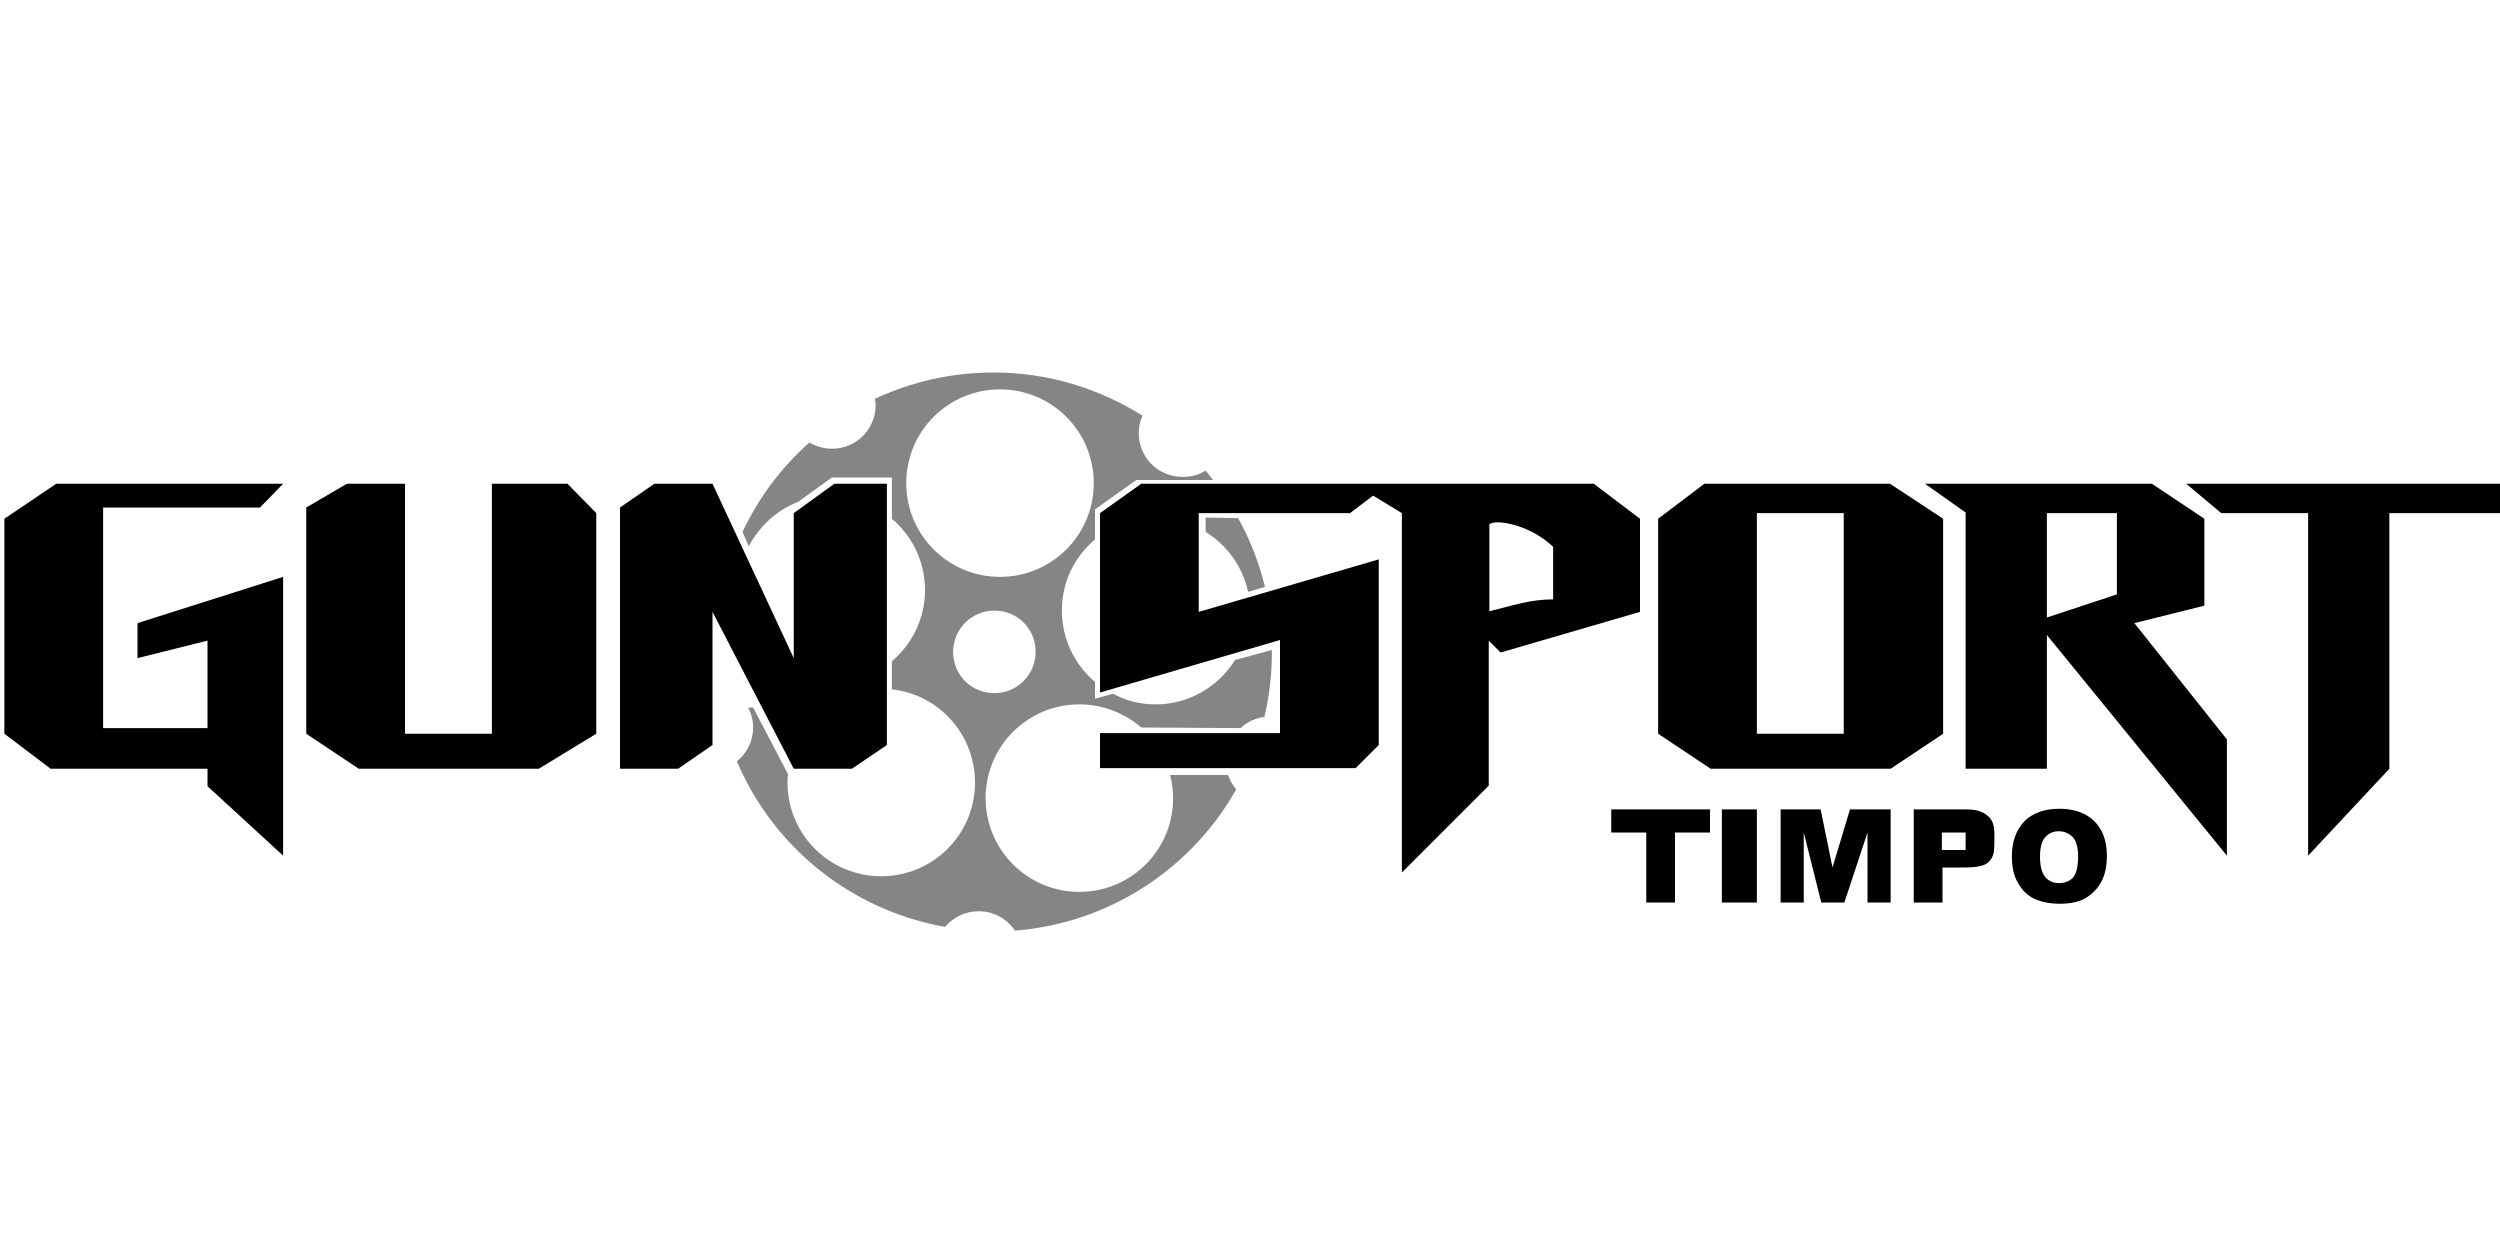
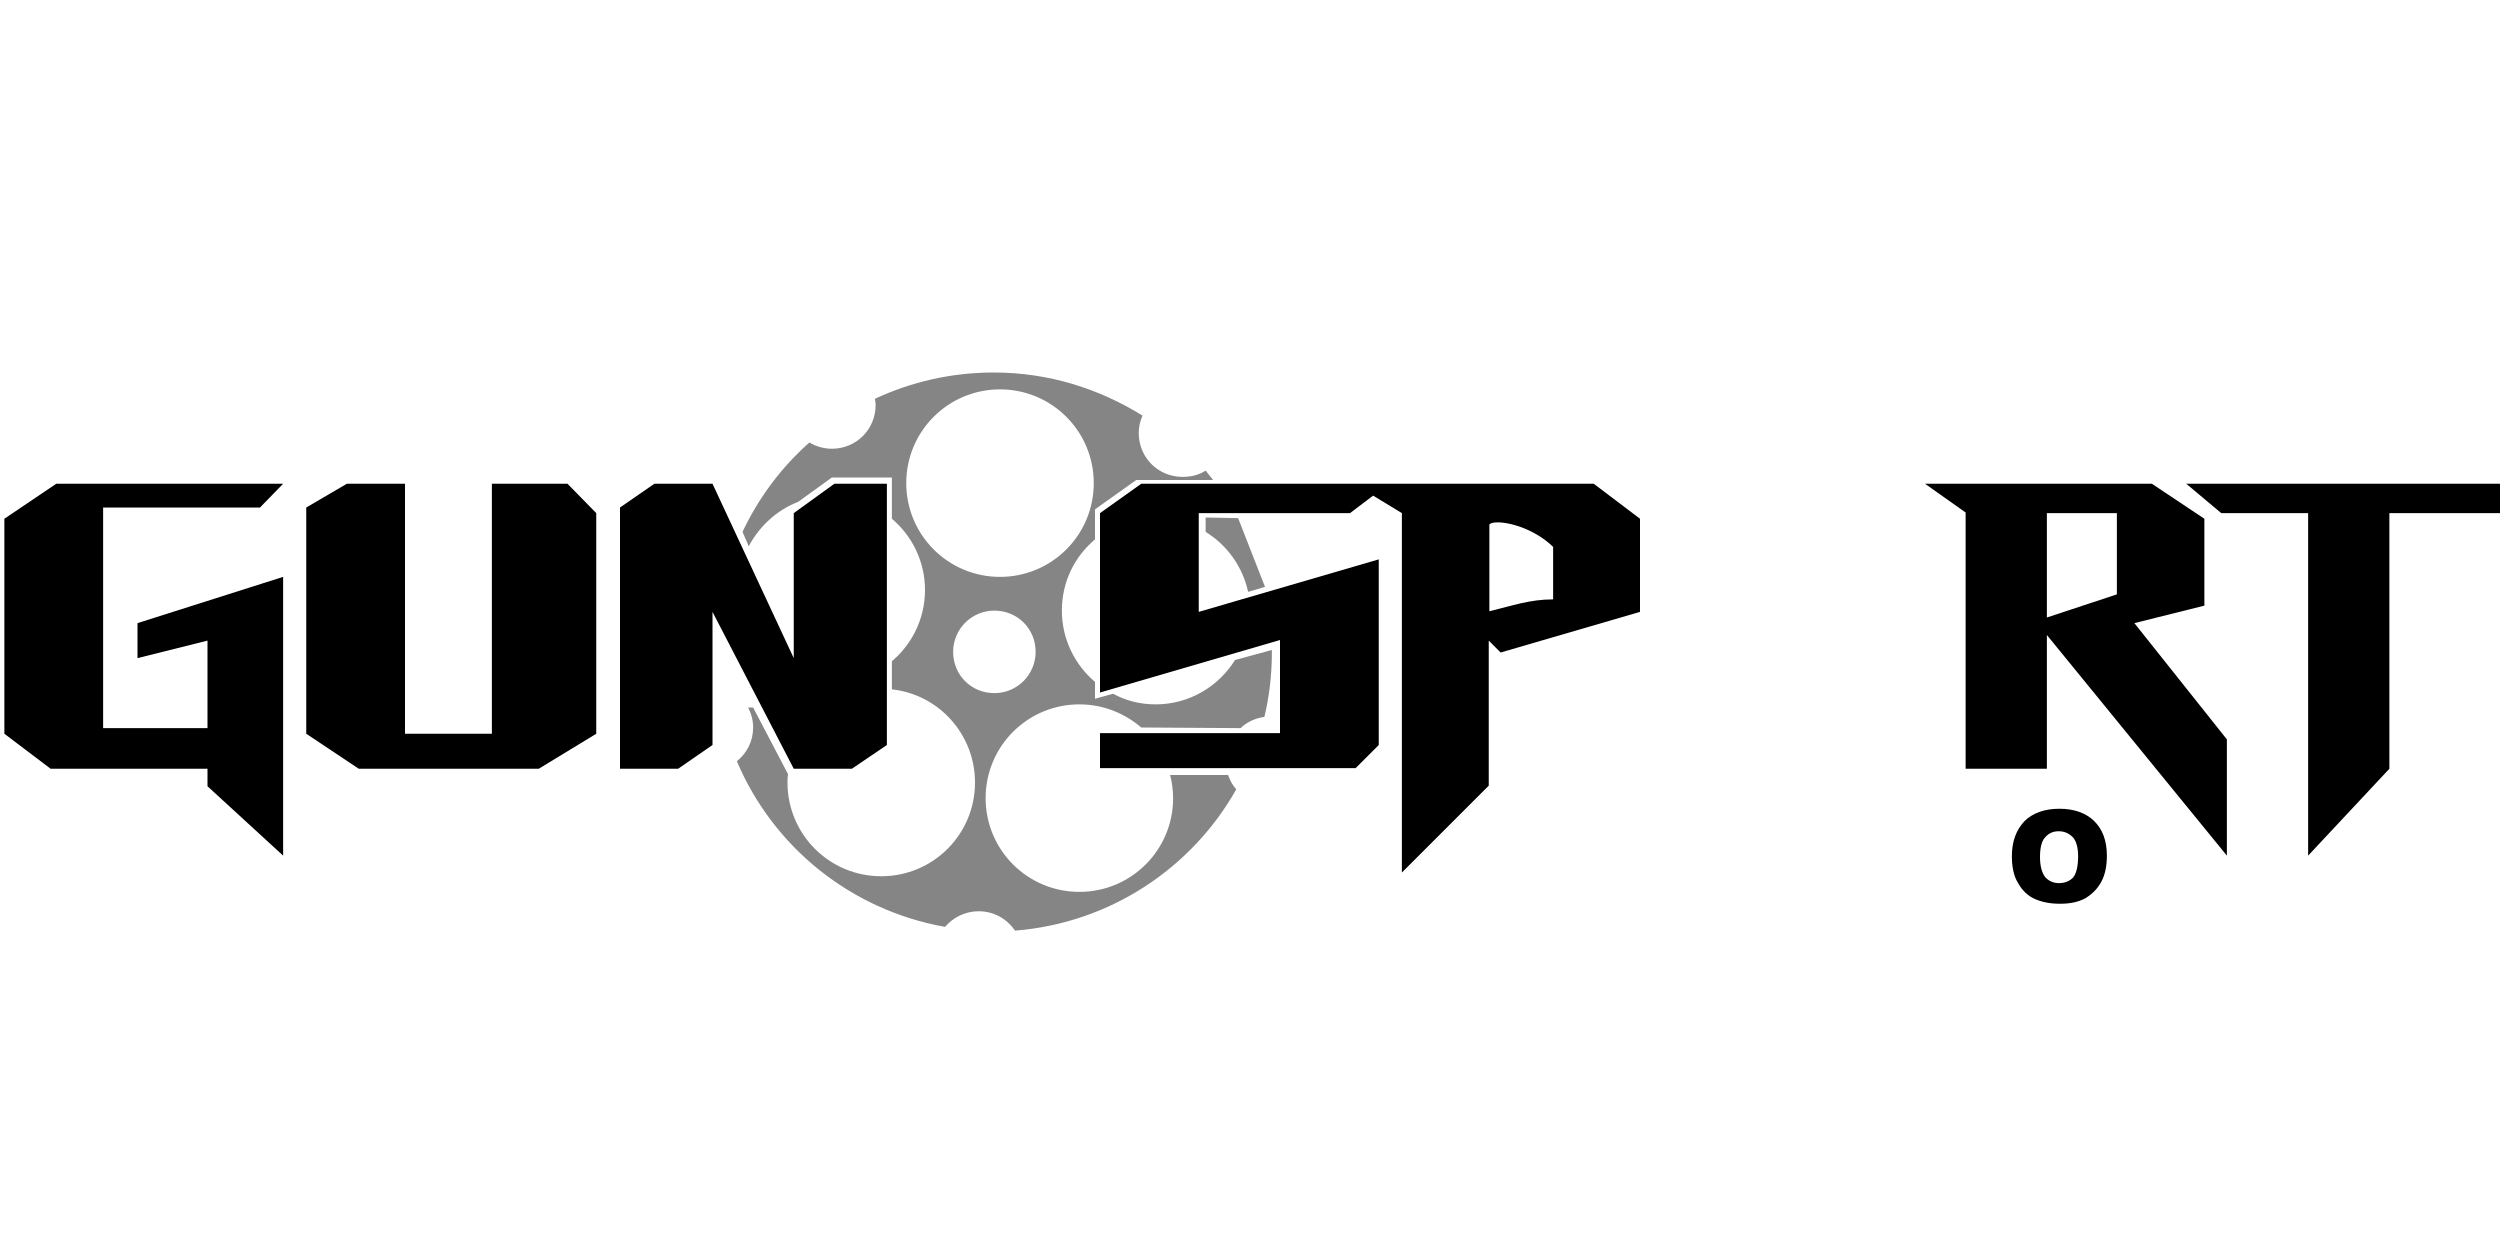
<svg xmlns="http://www.w3.org/2000/svg" version="1.1" id="Layer_1" x="0px" y="0px" viewBox="0 0 400 200" style="enable-background:new 0 0 400 200;" xml:space="preserve">
  <style type="text/css">
	.st0{fill:#858585;}
	.st1{fill-rule:evenodd;clip-rule:evenodd;}
</style>
  <g id="Vrstva_x0020_1">
    <g id="_1197411088">
      <g>
        <path class="st0" d="M187.2,123.9c0.3,1.2,0.5,2.5,0.5,3.8c0,8.3-6.7,15-15,15c-8.3,0-15-6.7-15-15s6.7-15,15-15     c3.8,0,7.2,1.4,9.9,3.7l15.9,0.1c1-1,2.4-1.6,3.8-1.8c0.8-3.3,1.2-6.8,1.2-10.4c0-0.1,0-0.2,0-0.3l-5.9,1.6     c-2.6,4.2-7.3,7.1-12.7,7.1c-2.5,0-4.8-0.6-6.8-1.7l-2.9,0.8v-2.7c-3.2-2.7-5.3-6.8-5.3-11.4s2-8.6,5.3-11.4v-4.8l6.6-4.7h12.3     c-0.4-0.5-0.8-1-1.2-1.5c-1.1,0.7-2.3,1-3.7,1c-3.9,0-7-3.1-7-7c0-1,0.2-1.9,0.6-2.8c-6.9-4.3-15-6.9-23.8-6.9     c-6.8,0-13.2,1.5-19,4.2c0,0.3,0.1,0.6,0.1,1c0,3.9-3.1,7-7,7c-1.3,0-2.6-0.4-3.6-1c-4.5,4-8.1,8.8-10.7,14.3l1,2.3     c1.7-3.2,4.5-5.8,7.9-7.1l5.4-3.9h9.6V83c3.2,2.7,5.3,6.8,5.3,11.4c0,4.6-2.1,8.7-5.3,11.4v4.5c7.5,0.8,13.3,7.2,13.3,14.9     c0,8.3-6.7,15-15,15c-8.3,0-15-6.7-15-15c0-0.4,0-0.9,0.1-1.3l-5.6-10.7h-0.8c0.5,1,0.8,2,0.8,3.2c0,2.2-1,4.1-2.6,5.4     c5.8,13.7,18.2,23.8,33.3,26.5c1.3-1.5,3.2-2.5,5.4-2.5c2.4,0,4.5,1.2,5.8,3.1c15.2-1.2,28.3-10,35.4-22.6     c-0.6-0.7-1-1.4-1.3-2.3H187.2z M145,77.3c0-8.3,6.7-15,15-15c8.3,0,15,6.7,15,15s-6.7,15-15,15C151.7,92.3,145,85.6,145,77.3z      M152.5,104.3c0-3.6,2.9-6.6,6.6-6.6s6.6,2.9,6.6,6.6c0,3.6-2.9,6.6-6.6,6.6S152.5,108,152.5,104.3z" />
-         <path class="st0" d="M198.1,82.9l-5.2-0.1l0,2.3c3.4,2.1,5.9,5.5,6.8,9.6l2.7-0.8C201.4,89.9,200,86.3,198.1,82.9z" />
+         <path class="st0" d="M198.1,82.9l-5.2-0.1l0,2.3c3.4,2.1,5.9,5.5,6.8,9.6l2.7-0.8z" />
      </g>
      <polygon id="G" class="st1" points="22,105.3 22,99.7 45.3,92.3 45.3,136.9 33.2,125.8 33.2,123 8.1,123 0.7,117.4 0.7,83 9,77.4     45.3,77.4 41.6,81.2 16.5,81.2 16.5,116.5 33.2,116.5 33.2,102.5   " />
      <polygon id="U" class="st1" points="64.8,77.4 55.5,77.4 49,81.2 49,117.4 57.4,123 86.2,123 95.4,117.4 95.4,82.1 90.8,77.4     78.7,77.4 78.7,117.4 64.8,117.4   " />
      <polygon id="N" class="st1" points="99.2,123 99.2,81.2 104.7,77.4 114,77.4 127,105.3 127,82.1 133.5,77.4 141.9,77.4     141.9,119.2 136.3,123 127,123 114,97.9 114,119.2 108.5,123   " />
      <path id="SP" class="st1" d="M182.6,77.4H255l7.4,5.6v14.9l-22.3,6.5l-1.9-1.9v23.2l-13.9,13.9V82.1l-4.6-2.8l-3.7,2.8h-24.2v15.8    l28.8-8.4v29.7l-3.7,3.7h-40.9v-5.6h28.8v-14.9l-28.8,8.4V82.1L182.6,77.4z M238.3,83.9c0,4.6,0,9.3,0,13.9    c3.7-0.9,6.5-1.9,10.2-1.9c0-2.8,0-4.6,0-8.4C244.8,83.9,239.2,83,238.3,83.9z" />
-       <path class="st1" d="M302.4,77.4h-29.7l-7.4,5.6v34.4l8.4,5.6h28.8l8.4-5.6V83L302.4,77.4z M295,117.4h-13.9V82.1H295V117.4z" />
      <path class="st1" d="M341.5,99.7l11.2-2.8V83l-8.4-5.6H308l6.5,4.6V123h13v-21.4l28.8,35.3v-18.6L341.5,99.7z M338.7,95.1    l-11.2,3.7V82.1h11.2V95.1z" />
      <polygon id="T" class="st1" points="349.8,77.4 400,77.4 400,82.1 382.3,82.1 382.3,123 369.3,136.9 369.3,82.1 355.4,82.1   " />
-       <path id="TIMPO" d="M257.8,129.5h15.8v3.7h-5.6v11.2h-4.6v-11.2h-5.6V129.5z M275.5,129.5h5.6v14.9h-5.6V129.5z M284.8,129.5h6.5    l1.9,9.3l2.8-9.3h6.5v14.9h-3.7v-11.2l-3.7,11.2h-3.7l-2.8-11.2v11.2h-3.7V129.5z M306.1,129.5h8.4c1.9,0,3,0.4,3.9,1.4    c0.8,0.9,0.7,2.4,0.7,3.3c0,1.9,0,2.8-0.9,3.7c-0.9,0.9-2.8,0.9-4.6,0.9h-2.8v5.6h-4.6V129.5z M310.8,136h0.9c0.9,0,1.9,0,2.8,0    c0-0.9,0-0.9,0-1.9v-0.9c-0.9,0-0.9,0-1.9,0h-1.9V136z" />
    </g>
  </g>
  <g>
    <path d="M321.9,137c0-2.4,0.7-4.2,2-5.6c1.3-1.3,3.2-2,5.6-2c2.4,0,4.3,0.7,5.6,2c1.3,1.3,2,3.1,2,5.5c0,1.7-0.3,3.1-0.9,4.2   c-0.6,1.1-1.4,1.9-2.5,2.6c-1.1,0.6-2.4,0.9-4.1,0.9c-1.7,0-3-0.3-4.1-0.8c-1.1-0.5-2-1.4-2.6-2.5   C322.2,140.2,321.9,138.7,321.9,137z M326.4,137.1c0,1.5,0.3,2.5,0.8,3.2c0.5,0.6,1.3,1,2.2,1c1,0,1.7-0.3,2.3-0.9   c0.5-0.6,0.8-1.8,0.8-3.4c0-1.4-0.3-2.4-0.8-3c-0.6-0.6-1.3-1-2.3-1c-0.9,0-1.6,0.3-2.2,1C326.7,134.5,326.4,135.6,326.4,137.1z" />
  </g>
</svg>